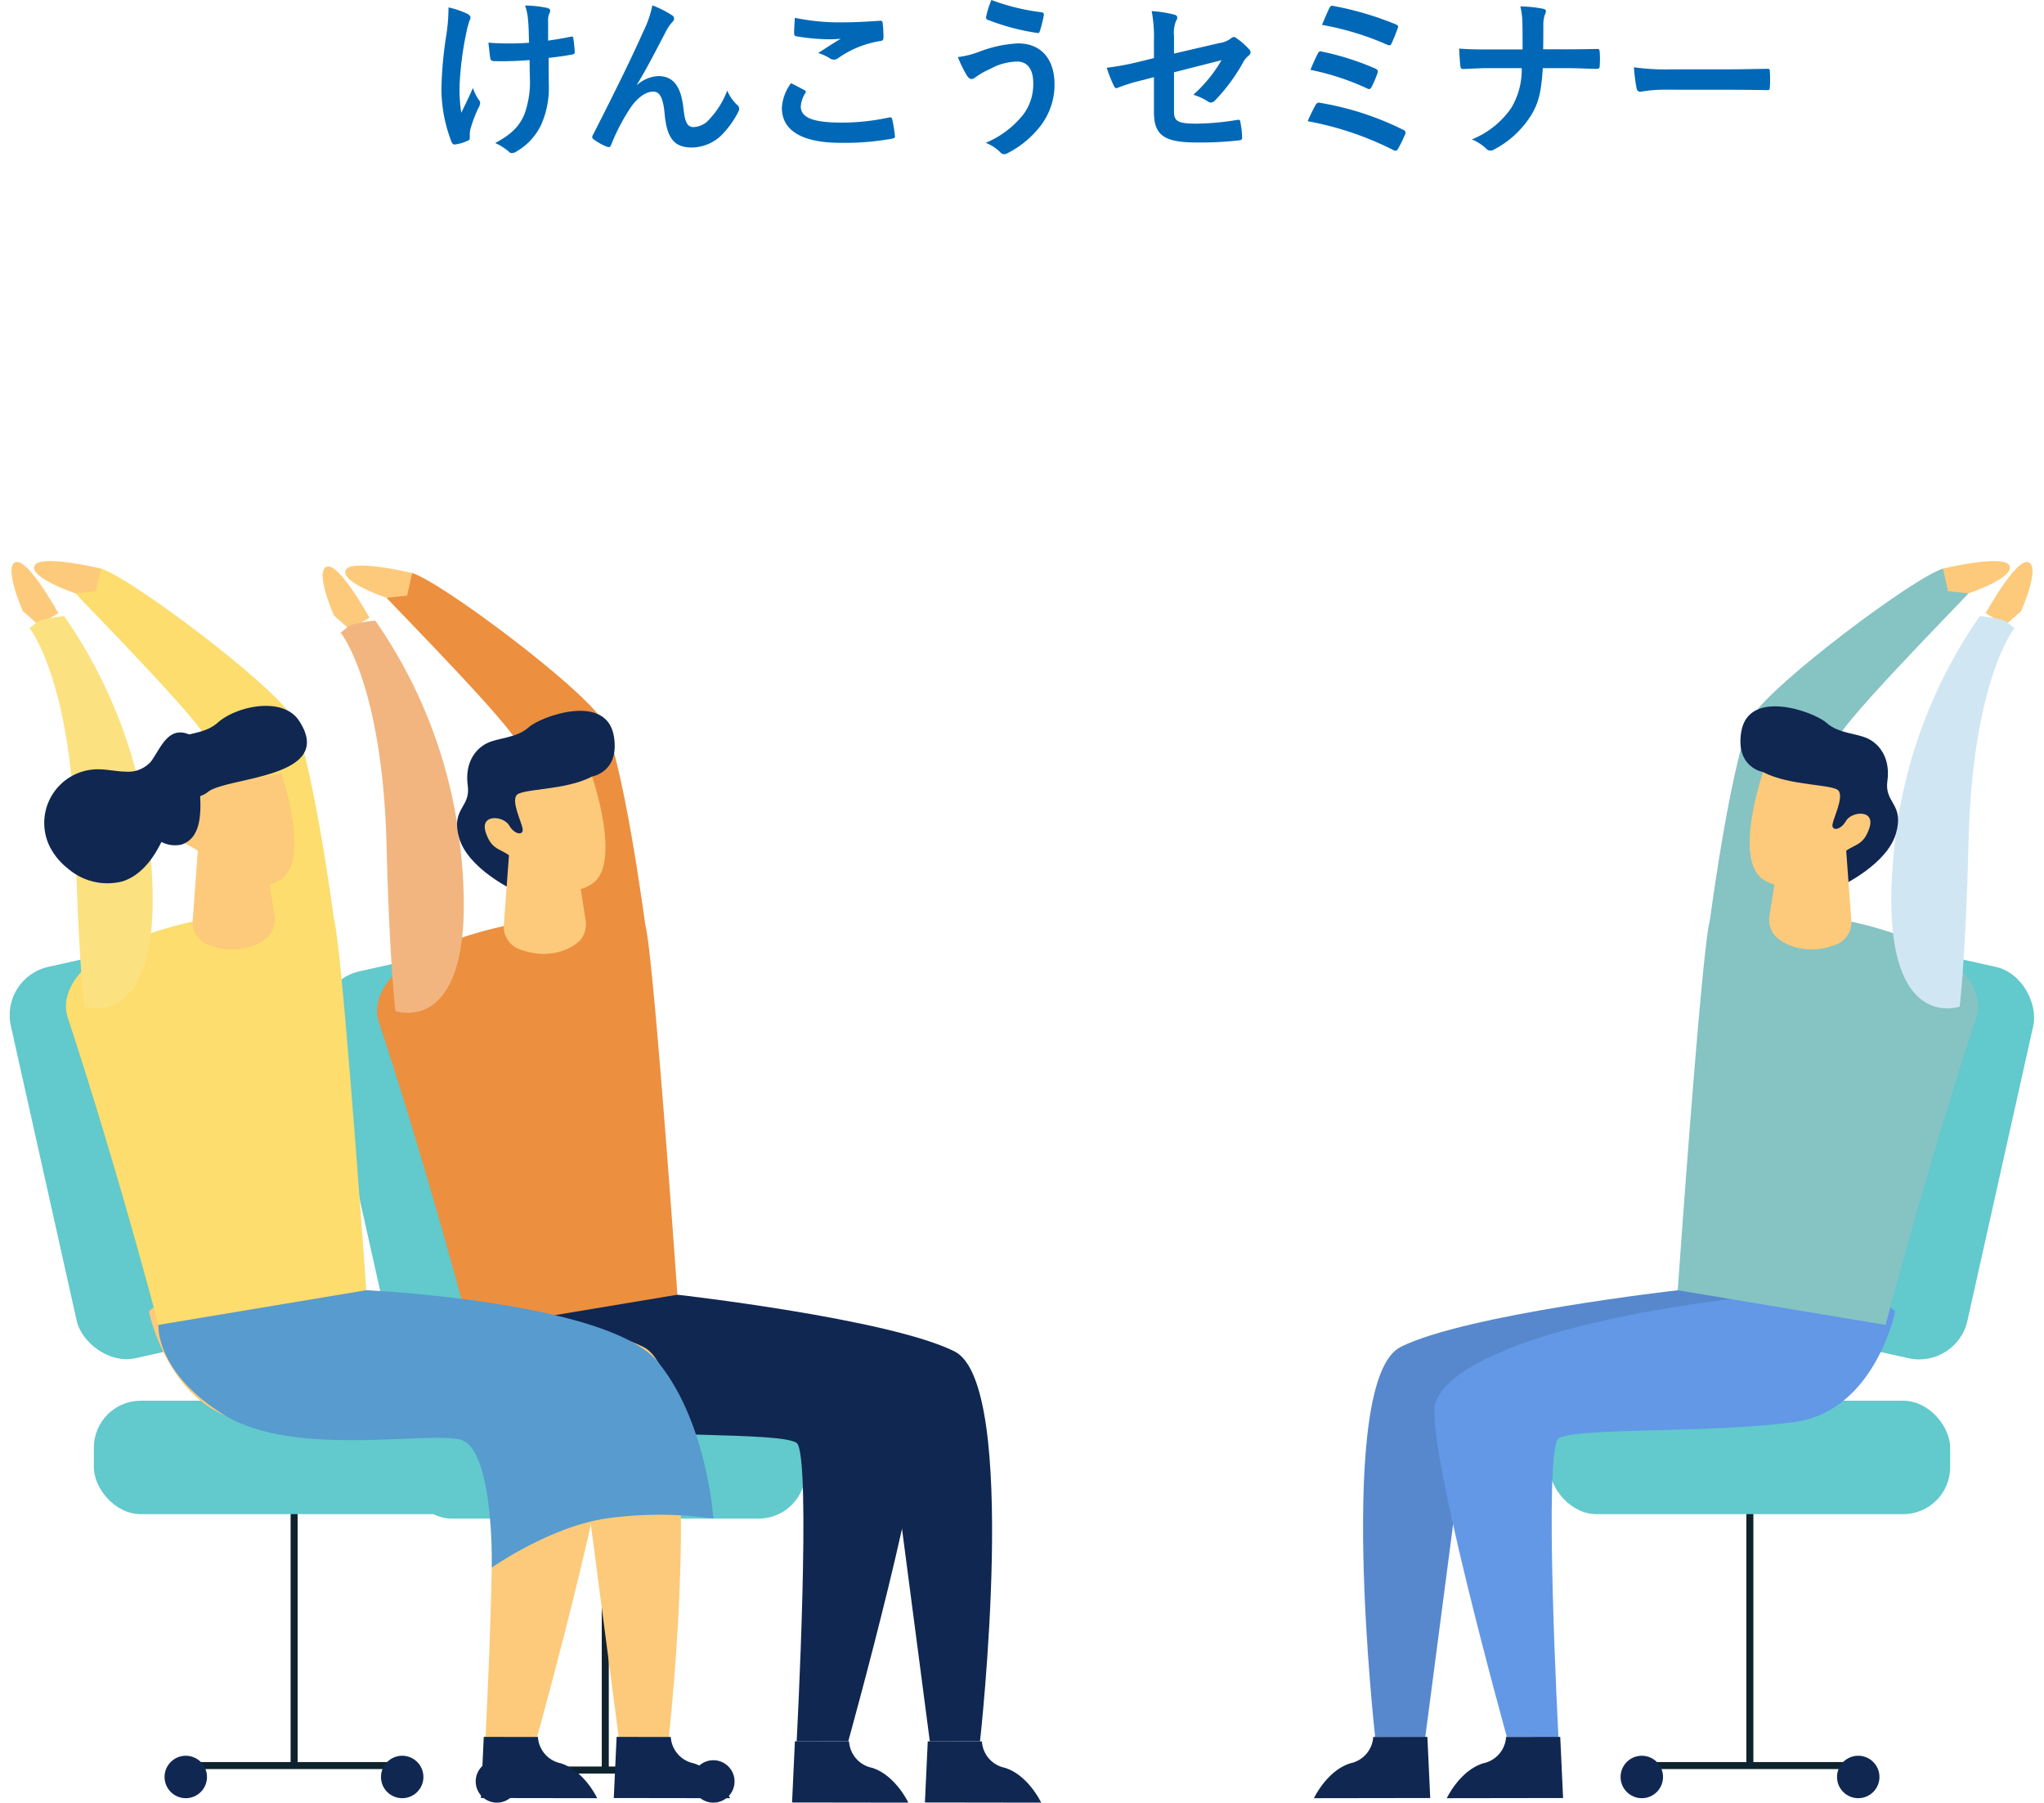
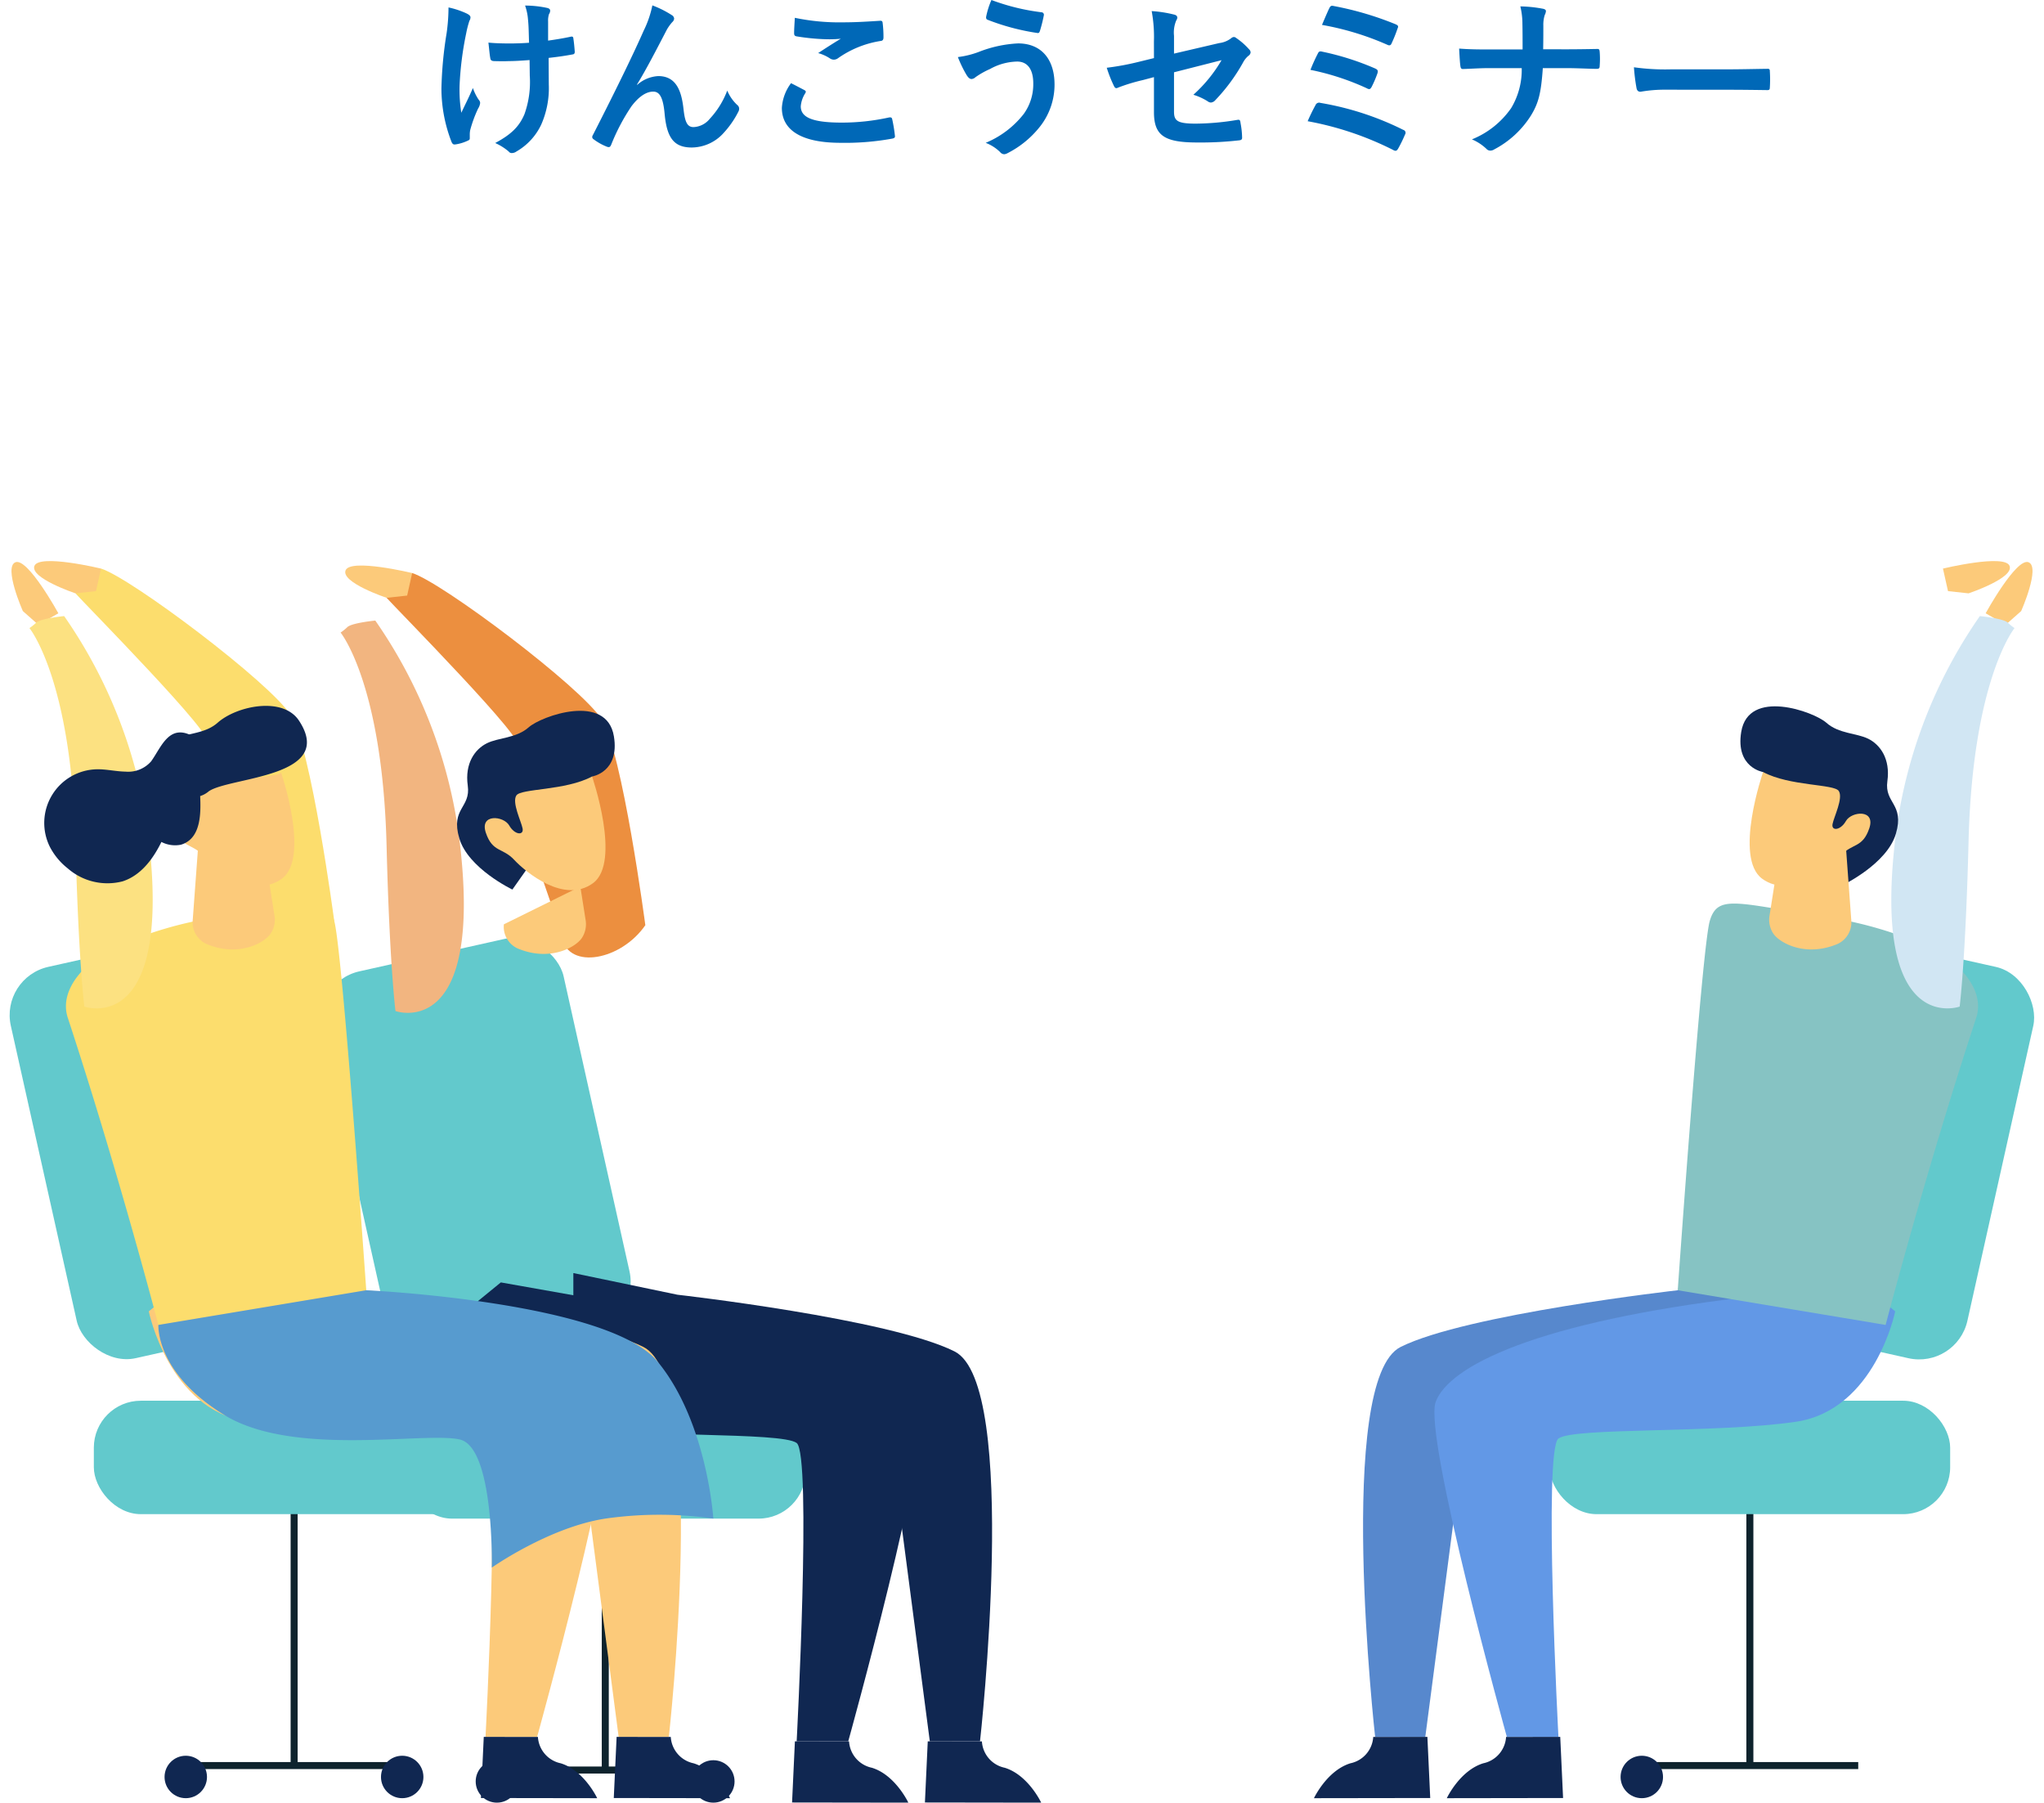
<svg xmlns="http://www.w3.org/2000/svg" width="283.719" height="250.192" viewBox="0 0 283.719 250.192">
  <g id="SP_hataraki_kenkou" transform="translate(-54 -8942.128)">
    <g id="グループ_4286" data-name="グループ 4286" transform="translate(-151.66 3583.189)">
      <g id="グループ_3014" data-name="グループ 3014">
        <path id="パス_2371" data-name="パス 2371" d="M259.321,5441.91c1.2,1.358,20.3,20.71,17.985,20.447-4.02-.456,5.3,22.163,6.33,26.713s8.273,3.115,11.6-1.723c0,0-3.183-24.045-6.044-28.548s-22.107-18.989-26.316-20.328Z" fill="#ec8f3f" />
        <g id="グループ_3012" data-name="グループ 3012">
          <rect id="長方形_885" data-name="長方形 885" width="0.974" height="41.304" transform="translate(289.189 5563.299)" fill="#0e232d" />
        </g>
        <g id="グループ_3013" data-name="グループ 3013">
          <rect id="長方形_886" data-name="長方形 886" width="30.082" height="0.974" transform="translate(274.634 5604.116)" fill="#0e232d" />
        </g>
        <rect id="長方形_887" data-name="長方形 887" width="55.604" height="15.743" rx="6.52" transform="translate(317.477 5569.709) rotate(-180)" fill="#62c9cc" />
        <rect id="長方形_888" data-name="長方形 888" width="34.366" height="55.646" rx="6.857" transform="matrix(-0.976, 0.218, -0.218, -0.976, 294.53, 5542.064)" fill="#62c9cc" />
        <path id="パス_2372" data-name="パス 2372" d="M299.688,5538.634s29.376,3.323,38.464,7.868,3.54,54.119,3.54,54.119h-6.968l-5.66-43.246-43.82-15.237v-6.51Z" fill="#102751" />
        <path id="パス_2373" data-name="パス 2373" d="M350.183,5609.13l-16.139-.023.394-8.486,7.517.011a3.984,3.984,0,0,0,3.164,3.655C348.383,5605.288,350.183,5609.13,350.183,5609.13Z" fill="#102751" />
        <path id="パス_2374" data-name="パス 2374" d="M269.5,5541.562s2.759,13.7,13.795,15.326,30.836.75,32.946,2.323,0,41.41,0,41.41H323.4s11.617-41.8,9.879-46.492c-1.841-4.967-13.913-11.074-43.2-14.564l-14.9-2.639Z" fill="#102751" />
-         <path id="パス_2375" data-name="パス 2375" d="M299.688,5538.634l-28.856,4.814s-5.551-21.284-12.571-42.622c-1.368-4.157,2.917-8.222,6.926-9.978a54.813,54.813,0,0,1,13.436-3.942c12.876-1.991,15.486-3.292,16.61.441S299.688,5538.634,299.688,5538.634Z" fill="#ec8f3f" />
        <path id="パス_2376" data-name="パス 2376" d="M259.321,5441.91s-6.369-2.129-5.691-3.816,9.243.377,9.243.377l-.7,3.129Z" fill="#fcca7a" />
-         <path id="パス_2377" data-name="パス 2377" d="M252.016,5444.368s-2.716-6.142-1.012-6.777,5.946,7.087,5.946,7.087l-2.785,1.589Z" fill="#fcca7a" />
        <path id="パス_2378" data-name="パス 2378" d="M260.554,5499.265s-.826-6.545-1.233-22.9c-.56-22.519-6.384-29.632-6.384-29.632a7.128,7.128,0,0,0,.947-.765c.651-.588,3.87-.9,3.87-.9a68.067,68.067,0,0,1,11.654,30.207C272.946,5503.672,260.554,5499.265,260.554,5499.265Z" fill="#f2b580" />
        <path id="パス_2379" data-name="パス 2379" d="M331.743,5609.13l-16.14-.023.394-8.486,7.518.011a3.984,3.984,0,0,0,3.164,3.655C329.942,5605.288,331.743,5609.13,331.743,5609.13Z" fill="#102751" />
        <path id="パス_2380" data-name="パス 2380" d="M276.782,5482.4s-6.149-2.933-7.374-7.123,1.614-4.193,1.18-7.3,1.007-5.06,2.647-5.876,4.084-.681,5.822-2.227,10.822-4.829,11.818,1.271c.812,4.966-3.033,5.567-3.033,5.567Z" fill="#102751" />
        <path id="パス_2381" data-name="パス 2381" d="M287.842,5466.709s4.112,11.9.125,14.811-9.336-1.529-10.937-3.246-2.984-1-3.922-3.725,2.464-2.391,3.23-1.047,2.054,1.418,1.861.422-1.5-3.583-.87-4.578S284.132,5468.695,287.842,5466.709Z" fill="#fcca7a" />
-         <path id="パス_2382" data-name="パス 2382" d="M286.214,5481.986l.74,4.694a3.482,3.482,0,0,1-.5,2.4c-.835,1.327-4.506,3.4-9.006,1.466a3.307,3.307,0,0,1-1.847-3.321l.8-10.856Z" fill="#fcca7a" />
+         <path id="パス_2382" data-name="パス 2382" d="M286.214,5481.986l.74,4.694a3.482,3.482,0,0,1-.5,2.4c-.835,1.327-4.506,3.4-9.006,1.466a3.307,3.307,0,0,1-1.847-3.321Z" fill="#fcca7a" />
        <circle id="楕円形_177" data-name="楕円形 177" cx="2.945" cy="2.945" r="2.945" transform="translate(301.731 5603.241)" fill="#102751" />
        <circle id="楕円形_178" data-name="楕円形 178" cx="2.945" cy="2.945" r="2.945" transform="translate(271.689 5603.241)" fill="#102751" />
      </g>
      <g id="グループ_3017" data-name="グループ 3017">
-         <path id="パス_2383" data-name="パス 2383" d="M478.907,5441.29c-1.2,1.358-20.3,20.711-17.985,20.448,4.02-.457-5.3,22.163-6.33,26.712s-8.273,3.115-11.6-1.723c0,0,3.184-24.045,6.045-28.547s22.106-18.989,26.315-20.328Z" fill="#86c3c3" />
        <g id="グループ_3015" data-name="グループ 3015">
          <rect id="長方形_889" data-name="長方形 889" width="0.974" height="41.304" transform="translate(448.065 5562.679)" fill="#0e232d" />
        </g>
        <g id="グループ_3016" data-name="グループ 3016">
          <rect id="長方形_890" data-name="長方形 890" width="30.082" height="0.974" transform="translate(433.511 5603.497)" fill="#0e232d" />
        </g>
        <rect id="長方形_891" data-name="長方形 891" width="55.604" height="15.743" rx="6.52" transform="translate(420.75 5553.347)" fill="#62c9cc" />
        <rect id="長方形_892" data-name="長方形 892" width="34.366" height="55.646" rx="6.857" transform="matrix(0.976, 0.218, -0.218, 0.976, 455.842, 5487.139)" fill="#62c9cc" />
        <path id="パス_2384" data-name="パス 2384" d="M438.539,5538.014s-29.375,3.324-38.463,7.868-3.54,54.119-3.54,54.119H403.5l5.66-43.245,43.82-15.238v-6.51Z" fill="#5788cd" />
        <path id="パス_2385" data-name="パス 2385" d="M388.044,5608.511l16.14-.024L403.79,5600l-7.518.011a3.984,3.984,0,0,1-3.164,3.655C389.845,5604.669,388.044,5608.511,388.044,5608.511Z" fill="#102751" />
        <path id="パス_2386" data-name="パス 2386" d="M468.726,5540.943s-2.759,13.7-13.8,15.326-30.836.749-32.946,2.322,0,41.41,0,41.41h-7.161s-11.617-41.8-9.879-46.491c1.841-4.968,13.913-11.075,43.2-14.564l14.9-2.639Z" fill="#6298e6" />
        <path id="パス_2387" data-name="パス 2387" d="M438.539,5538.014l28.857,4.815s5.551-21.284,12.571-42.623c1.368-4.157-2.917-8.222-6.926-9.978a54.794,54.794,0,0,0-13.436-3.942c-12.876-1.991-15.486-3.291-16.611.441S438.539,5538.014,438.539,5538.014Z" fill="#86c3c3" />
        <path id="パス_2388" data-name="パス 2388" d="M478.907,5441.291s6.369-2.13,5.691-3.817-9.244.378-9.244.378l.7,3.129Z" fill="#fcca7a" />
        <path id="パス_2389" data-name="パス 2389" d="M486.212,5443.748s2.715-6.142,1.011-6.777-5.946,7.087-5.946,7.087l2.786,1.589Z" fill="#fcca7a" />
        <path id="パス_2390" data-name="パス 2390" d="M477.674,5498.645s.826-6.544,1.233-22.9c.56-22.52,6.384-29.632,6.384-29.632a7.29,7.29,0,0,1-.947-.765c-.651-.589-3.87-.9-3.87-.9a68.043,68.043,0,0,0-11.654,30.206C465.282,5503.052,477.674,5498.645,477.674,5498.645Z" fill="#d1e6f3" />
        <path id="パス_2391" data-name="パス 2391" d="M406.485,5608.511l16.139-.024L422.23,5600l-7.517.011a3.984,3.984,0,0,1-3.164,3.655C408.286,5604.669,406.485,5608.511,406.485,5608.511Z" fill="#102751" />
        <path id="パス_2392" data-name="パス 2392" d="M461.446,5481.779s6.149-2.933,7.374-7.124-1.614-4.192-1.181-7.3-1.007-5.061-2.646-5.877-4.084-.681-5.822-2.227-10.822-4.829-11.819,1.271c-.811,4.967,3.033,5.568,3.033,5.568Z" fill="#102751" />
        <path id="パス_2393" data-name="パス 2393" d="M450.385,5466.09s-4.111,11.9-.124,14.81,9.335-1.529,10.937-3.246,2.984-1,3.922-3.725-2.465-2.39-3.23-1.046-2.054,1.418-1.861.421,1.5-3.583.869-4.578S454.1,5468.076,450.385,5466.09Z" fill="#fcca7a" />
        <path id="パス_2394" data-name="パス 2394" d="M452.014,5481.366l-.741,4.694a3.487,3.487,0,0,0,.5,2.4c.835,1.327,4.506,3.4,9.006,1.467a3.306,3.306,0,0,0,1.846-3.322l-.794-10.855Z" fill="#fcca7a" />
        <circle id="楕円形_179" data-name="楕円形 179" cx="2.945" cy="2.945" r="2.945" transform="translate(430.607 5602.621)" fill="#102751" />
-         <circle id="楕円形_180" data-name="楕円形 180" cx="2.945" cy="2.945" r="2.945" transform="translate(460.649 5602.621)" fill="#102751" />
      </g>
      <g id="グループ_3020" data-name="グループ 3020">
        <path id="パス_2395" data-name="パス 2395" d="M216.133,5441.29c1.2,1.358,20.3,20.711,17.985,20.448-4.021-.457,5.3,22.163,6.33,26.712s8.273,3.115,11.6-1.723c0,0-3.183-24.045-6.045-28.547s-22.106-18.989-26.315-20.328Z" fill="#fcdd6d" />
        <g id="グループ_3018" data-name="グループ 3018">
          <rect id="長方形_893" data-name="長方形 893" width="0.974" height="41.304" transform="translate(246 5562.679)" fill="#0e232d" />
        </g>
        <g id="グループ_3019" data-name="グループ 3019">
          <rect id="長方形_894" data-name="長方形 894" width="30.082" height="0.974" transform="translate(231.446 5603.497)" fill="#0e232d" />
        </g>
        <rect id="長方形_895" data-name="長方形 895" width="55.604" height="15.743" rx="6.52" transform="translate(274.289 5569.09) rotate(-180)" fill="#62c9cc" />
        <rect id="長方形_896" data-name="長方形 896" width="34.366" height="55.646" rx="6.857" transform="matrix(-0.976, 0.218, -0.218, -0.976, 251.342, 5541.444)" fill="#62c9cc" />
        <path id="パス_2396" data-name="パス 2396" d="M256.5,5538.014s29.375,3.324,38.464,7.868S298.5,5600,298.5,5600h-6.968l-5.661-43.245-43.819-15.238v-6.51Z" fill="#fcca7a" />
        <path id="パス_2397" data-name="パス 2397" d="M306.995,5608.511l-16.139-.024.394-8.486,7.517.011a3.984,3.984,0,0,0,3.164,3.655C305.194,5604.669,306.995,5608.511,306.995,5608.511Z" fill="#102751" />
        <path id="パス_2398" data-name="パス 2398" d="M226.313,5540.943s2.759,13.7,13.795,15.326,30.836.749,32.946,2.322,0,41.41,0,41.41h7.161s11.617-41.8,9.88-46.491c-1.841-4.968-13.913-11.075-43.2-14.564l-14.9-2.639Z" fill="#fcca7a" />
        <path id="パス_2399" data-name="パス 2399" d="M256.5,5538.014l-28.857,4.815s-5.55-21.284-12.571-42.623c-1.367-4.157,2.918-8.222,6.927-9.978a54.794,54.794,0,0,1,13.436-3.942c12.876-1.991,15.486-3.291,16.61.441S256.5,5538.014,256.5,5538.014Z" fill="#fcdd6d" />
        <path id="パス_2400" data-name="パス 2400" d="M216.133,5441.291s-6.369-2.13-5.691-3.817,9.243.378,9.243.378l-.7,3.129Z" fill="#fcca7a" />
        <path id="パス_2401" data-name="パス 2401" d="M208.828,5443.748s-2.716-6.142-1.012-6.777,5.946,7.087,5.946,7.087l-2.785,1.589Z" fill="#fcca7a" />
        <path id="パス_2402" data-name="パス 2402" d="M217.365,5498.645s-.826-6.544-1.232-22.9c-.56-22.52-6.384-29.632-6.384-29.632a7.379,7.379,0,0,0,.947-.765c.651-.589,3.87-.9,3.87-.9a68.056,68.056,0,0,1,11.654,30.206C229.758,5503.052,217.365,5498.645,217.365,5498.645Z" fill="#fce181" />
        <path id="パス_2403" data-name="パス 2403" d="M288.554,5608.511l-16.139-.024.394-8.486,7.518.011a3.982,3.982,0,0,0,3.163,3.655C286.754,5604.669,288.554,5608.511,288.554,5608.511Z" fill="#102751" />
        <path id="パス_2404" data-name="パス 2404" d="M244.654,5466.09s4.111,11.9.125,14.81-9.336-1.529-10.937-3.246-2.984-1-3.925-3.733C227.314,5466.3,245.066,5467.283,244.654,5466.09Z" fill="#fcca7a" />
        <path id="パス_2405" data-name="パス 2405" d="M243.025,5481.366l.741,4.694a3.482,3.482,0,0,1-.5,2.4c-.835,1.327-4.505,3.4-9.005,1.467a3.305,3.305,0,0,1-1.847-3.322l.8-10.855Z" fill="#fcca7a" />
        <circle id="楕円形_181" data-name="楕円形 181" cx="2.945" cy="2.945" r="2.945" transform="translate(258.543 5602.621)" fill="#102751" />
        <circle id="楕円形_182" data-name="楕円形 182" cx="2.945" cy="2.945" r="2.945" transform="translate(228.501 5602.621)" fill="#102751" />
        <path id="パス_2406" data-name="パス 2406" d="M231.246,5476a3.721,3.721,0,0,1-.466.176,4.13,4.13,0,0,1-4.695-2.635c-.557-1.809.964-4.415,1.313-6.2.469-2.4-.011-4.543,2.649-5.867,1.639-.816,4.083-.681,5.825-2.23,2.645-2.344,9.056-3.679,11.29-.285,5.2,7.9-9.558,7.785-12.516,9.8a3.412,3.412,0,0,1-1.2.667C233.538,5471.672,233.582,5474.926,231.246,5476Z" fill="#102751" />
      </g>
      <path id="パス_2407" data-name="パス 2407" d="M227.643,5542.829s-.42,6.673,9.212,12.532,27.859,2.238,32.646,3.373,4.421,17.775,4.421,17.775,7.929-5.59,15.753-6.8a52.814,52.814,0,0,1,15,0s-.843-13.4-7.717-21.77-40.459-9.926-40.459-9.926Z" fill="#579bcf" />
      <path id="パス_2408" data-name="パス 2408" d="M226.638,5464.607a4.227,4.227,0,0,1-3.564,1.426c-1.331-.021-2.647-.35-3.978-.323a7.448,7.448,0,0,0-6.518,10.756,9.13,9.13,0,0,0,2.467,2.982,8.378,8.378,0,0,0,7.643,1.811c2.991-.975,4.814-3.97,6.015-6.878,1.389-3.366,2.141-6.092,4.137-9.219.554-.867,1.129-1.912.753-2.87a2.294,2.294,0,0,0-1.02-1.089C229.157,5459.21,228.089,5462.59,226.638,5464.607Z" fill="#102751" />
    </g>
    <path id="パス_4304" data-name="パス 4304" d="M-79.464-9.36a13.261,13.261,0,0,1-.744,5.352c-.72,1.68-1.8,2.784-4.056,3.984a7.918,7.918,0,0,1,1.872,1.176.5.5,0,0,0,.48.216,1.072,1.072,0,0,0,.6-.216,8.444,8.444,0,0,0,3.432-3.72,12.523,12.523,0,0,0,1.056-5.568l-.024-3.7c1.1-.12,2.16-.264,3.312-.48.216-.024.336-.12.312-.432-.048-.624-.1-1.2-.192-1.8-.024-.24-.144-.288-.432-.216-1.008.216-2.04.384-3.072.528V-16.9A2.934,2.934,0,0,1-76.8-17.9a.966.966,0,0,0,.168-.48c0-.192-.12-.312-.384-.384a14.623,14.623,0,0,0-3.1-.336,7.489,7.489,0,0,1,.408,1.968c.1.912.1,1.992.144,3.192-.864.072-1.992.1-2.664.1-.888,0-2.088-.024-2.976-.12.12,1.056.168,1.7.264,2.184.024.264.216.384.552.384.888.024,1.512.024,2.016,0,.7,0,1.608-.048,2.88-.144Zm-8.328,8.112a2.932,2.932,0,0,1,.072-.624A18.04,18.04,0,0,1-86.64-4.8a1.8,1.8,0,0,0,.288-.792.72.72,0,0,0-.216-.456,6.968,6.968,0,0,1-.792-1.608c-.576,1.344-1.008,2.16-1.608,3.432a20.415,20.415,0,0,1-.24-3.792,44.719,44.719,0,0,1,.912-7.2,13.634,13.634,0,0,1,.456-1.776.868.868,0,0,0,.144-.48c0-.168-.144-.336-.528-.528a11.773,11.773,0,0,0-2.52-.84,25.949,25.949,0,0,1-.264,3.576,54.707,54.707,0,0,0-.72,7.68,20.521,20.521,0,0,0,1.416,7.44c.144.288.264.36.552.312a5.937,5.937,0,0,0,1.656-.5c.24-.1.312-.168.312-.336Zm23.208-6.888c1.32-2.16,2.616-4.68,4.152-7.632a6.255,6.255,0,0,1,.744-1.032.75.75,0,0,0,.264-.48.626.626,0,0,0-.336-.5,13.9,13.9,0,0,0-2.688-1.344,14.4,14.4,0,0,1-1.2,3.5c-1.32,3-3.528,7.584-7.032,14.448a.715.715,0,0,0-.12.336.418.418,0,0,0,.216.312A7.755,7.755,0,0,0-68.736.5c.312.1.432.048.576-.288a27.88,27.88,0,0,1,2.808-5.328c.96-1.272,1.992-2.04,3.024-2.04.84,0,1.368.7,1.584,3.1C-60.432-.672-59.4.6-56.976.6A6,6,0,0,0-52.56-1.416,12.98,12.98,0,0,0-50.5-4.392a.848.848,0,0,0,.1-.408.658.658,0,0,0-.264-.5A5.822,5.822,0,0,1-52.056-7.3,11.88,11.88,0,0,1-54.48-3.384a3.067,3.067,0,0,1-2.256,1.152c-.912,0-1.2-.792-1.392-2.544-.264-2.3-.912-4.536-3.5-4.536A4.762,4.762,0,0,0-64.56-8.088ZM-43.2-8.328A6.333,6.333,0,0,0-44.472-4.9c0,3.12,2.76,4.848,8.136,4.848a36.191,36.191,0,0,0,7.152-.576c.288-.048.432-.144.408-.36a20.067,20.067,0,0,0-.384-2.352c-.048-.216-.168-.288-.5-.216a30.533,30.533,0,0,1-6.5.7c-4.128,0-5.688-.744-5.688-2.256a3.944,3.944,0,0,1,.624-1.824c.12-.192.1-.312-.12-.432C-41.976-7.7-42.576-8.016-43.2-8.328Zm.528-9.072c-.048.864-.1,1.56-.1,2.136,0,.288.1.384.312.432a29.955,29.955,0,0,0,4.2.408,16.5,16.5,0,0,0,1.968-.072c-.84.5-1.9,1.176-3.144,1.992a5.735,5.735,0,0,1,1.68.768,1.008,1.008,0,0,0,.5.144,1.023,1.023,0,0,0,.6-.216,13.982,13.982,0,0,1,5.88-2.376c.288-.024.408-.168.408-.5a15.8,15.8,0,0,0-.12-2.04c-.024-.192-.12-.288-.36-.264-1.536.1-3.336.216-5.088.216A30.277,30.277,0,0,1-42.672-17.4Zm27.288-2.472a11.316,11.316,0,0,0-.72,2.256c-.072.312.048.432.168.48a31.688,31.688,0,0,0,6.96,1.848c.192.024.264-.1.336-.336a19.4,19.4,0,0,0,.528-2.112.342.342,0,0,0-.312-.432A30.133,30.133,0,0,1-15.384-19.872Zm-4.656,7.92a16.572,16.572,0,0,0,1.224,2.52c.144.216.36.528.672.528a.875.875,0,0,0,.528-.24,11.383,11.383,0,0,1,2.04-1.152,8.036,8.036,0,0,1,3.768-1.032c1.392,0,2.232,1.032,2.232,3.024A7.03,7.03,0,0,1-10.9-4.056a13.049,13.049,0,0,1-5.28,4.008,5.925,5.925,0,0,1,1.992,1.272.779.779,0,0,0,.576.312,1.082,1.082,0,0,0,.408-.12A13.556,13.556,0,0,0-8.568-2.4,9.407,9.407,0,0,0-6.624-8.136c0-3.528-1.848-5.712-5.064-5.712a17.219,17.219,0,0,0-5.5,1.2A12.491,12.491,0,0,1-20.04-11.952Zm27.216.144-2.04.5a36.89,36.89,0,0,1-4.512.84,17.954,17.954,0,0,0,.96,2.448c.12.264.216.384.384.384a1,1,0,0,0,.288-.1A25.617,25.617,0,0,1,5.64-8.76l1.536-.408V-4.32c0,3.24,1.416,4.224,6,4.224a47.111,47.111,0,0,0,5.736-.288c.36-.024.5-.12.5-.36A11.507,11.507,0,0,0,19.2-2.76c-.048-.36-.072-.528-.408-.48a35.995,35.995,0,0,1-5.808.528c-2.592,0-3.024-.408-3.024-1.68V-9.84l6.6-1.68a19.975,19.975,0,0,1-3.912,4.8,8.176,8.176,0,0,1,1.992.912.767.767,0,0,0,.456.168A.949.949,0,0,0,15.72-6a25.24,25.24,0,0,0,3.816-5.184,3.13,3.13,0,0,1,.744-.936.653.653,0,0,0,.312-.48.622.622,0,0,0-.216-.432,9.4,9.4,0,0,0-1.776-1.56.519.519,0,0,0-.336-.144.572.572,0,0,0-.336.144,3.375,3.375,0,0,1-1.7.7L9.96-12.432V-14.9a4.312,4.312,0,0,1,.312-2.136.766.766,0,0,0,.144-.384c0-.216-.144-.36-.456-.432a17.213,17.213,0,0,0-3.1-.48,19.558,19.558,0,0,1,.312,4.224ZM30.5-16.416a39.289,39.289,0,0,1,9.072,2.76c.24.12.456.12.576-.168a19.947,19.947,0,0,0,.84-2.088c.144-.312.1-.432-.288-.6a44.2,44.2,0,0,0-8.544-2.52c-.336-.072-.456-.072-.648.312S30.792-17.112,30.5-16.416ZM28.9-10.176a35.342,35.342,0,0,1,7.848,2.568.581.581,0,0,0,.312.1c.12,0,.216-.1.336-.312a15.284,15.284,0,0,0,.792-1.848c.12-.36.072-.528-.312-.7a37.439,37.439,0,0,0-7.32-2.328c-.36-.1-.5-.024-.624.24A23.51,23.51,0,0,0,28.9-10.176Zm-.384,7.128A43.719,43.719,0,0,1,40.368.936a.715.715,0,0,0,.336.12c.144,0,.24-.1.36-.288a18.758,18.758,0,0,0,.96-1.968.421.421,0,0,0-.24-.648,40.922,40.922,0,0,0-11.5-3.744.534.534,0,0,0-.672.288A24.866,24.866,0,0,0,28.512-3.048ZM61.2-13.032c.024-1.368.024-2.16.024-3.288a4.5,4.5,0,0,1,.192-1.464,1.457,1.457,0,0,0,.168-.528c0-.168-.1-.264-.36-.336a18.089,18.089,0,0,0-3.192-.336,10.344,10.344,0,0,1,.288,2.424c.024,1.056.024,2.352.024,3.552H53.616c-1.176,0-2.52,0-4.08-.12.048.888.1,1.9.168,2.376.048.36.12.48.432.456.912-.024,2.28-.12,3.456-.12h4.632A10.311,10.311,0,0,1,56.76-4.872,12.147,12.147,0,0,1,51.312-.528,6.675,6.675,0,0,1,53.328.792a.717.717,0,0,0,.528.24.986.986,0,0,0,.552-.168A13.32,13.32,0,0,0,59.52-3.864c1.032-1.7,1.392-3.072,1.632-6.552H64.56c1.344,0,3.168.1,4.032.1.36,0,.456-.072.456-.456a12.185,12.185,0,0,0,0-1.872c-.024-.408-.12-.456-.456-.432-1.248.024-2.832.048-4.176.048ZM86.88-7.416c1.776,0,3.552.024,5.352.048.336.024.432-.072.432-.36a17.691,17.691,0,0,0,0-2.256c0-.288-.072-.36-.432-.336-1.848.024-3.7.072-5.52.072H78.984a30.833,30.833,0,0,1-5.184-.288,26.049,26.049,0,0,0,.36,2.9c.072.36.264.5.552.5a19.192,19.192,0,0,1,3.528-.288Z" transform="translate(207 8962)" fill="#0068b7" />
  </g>
</svg>